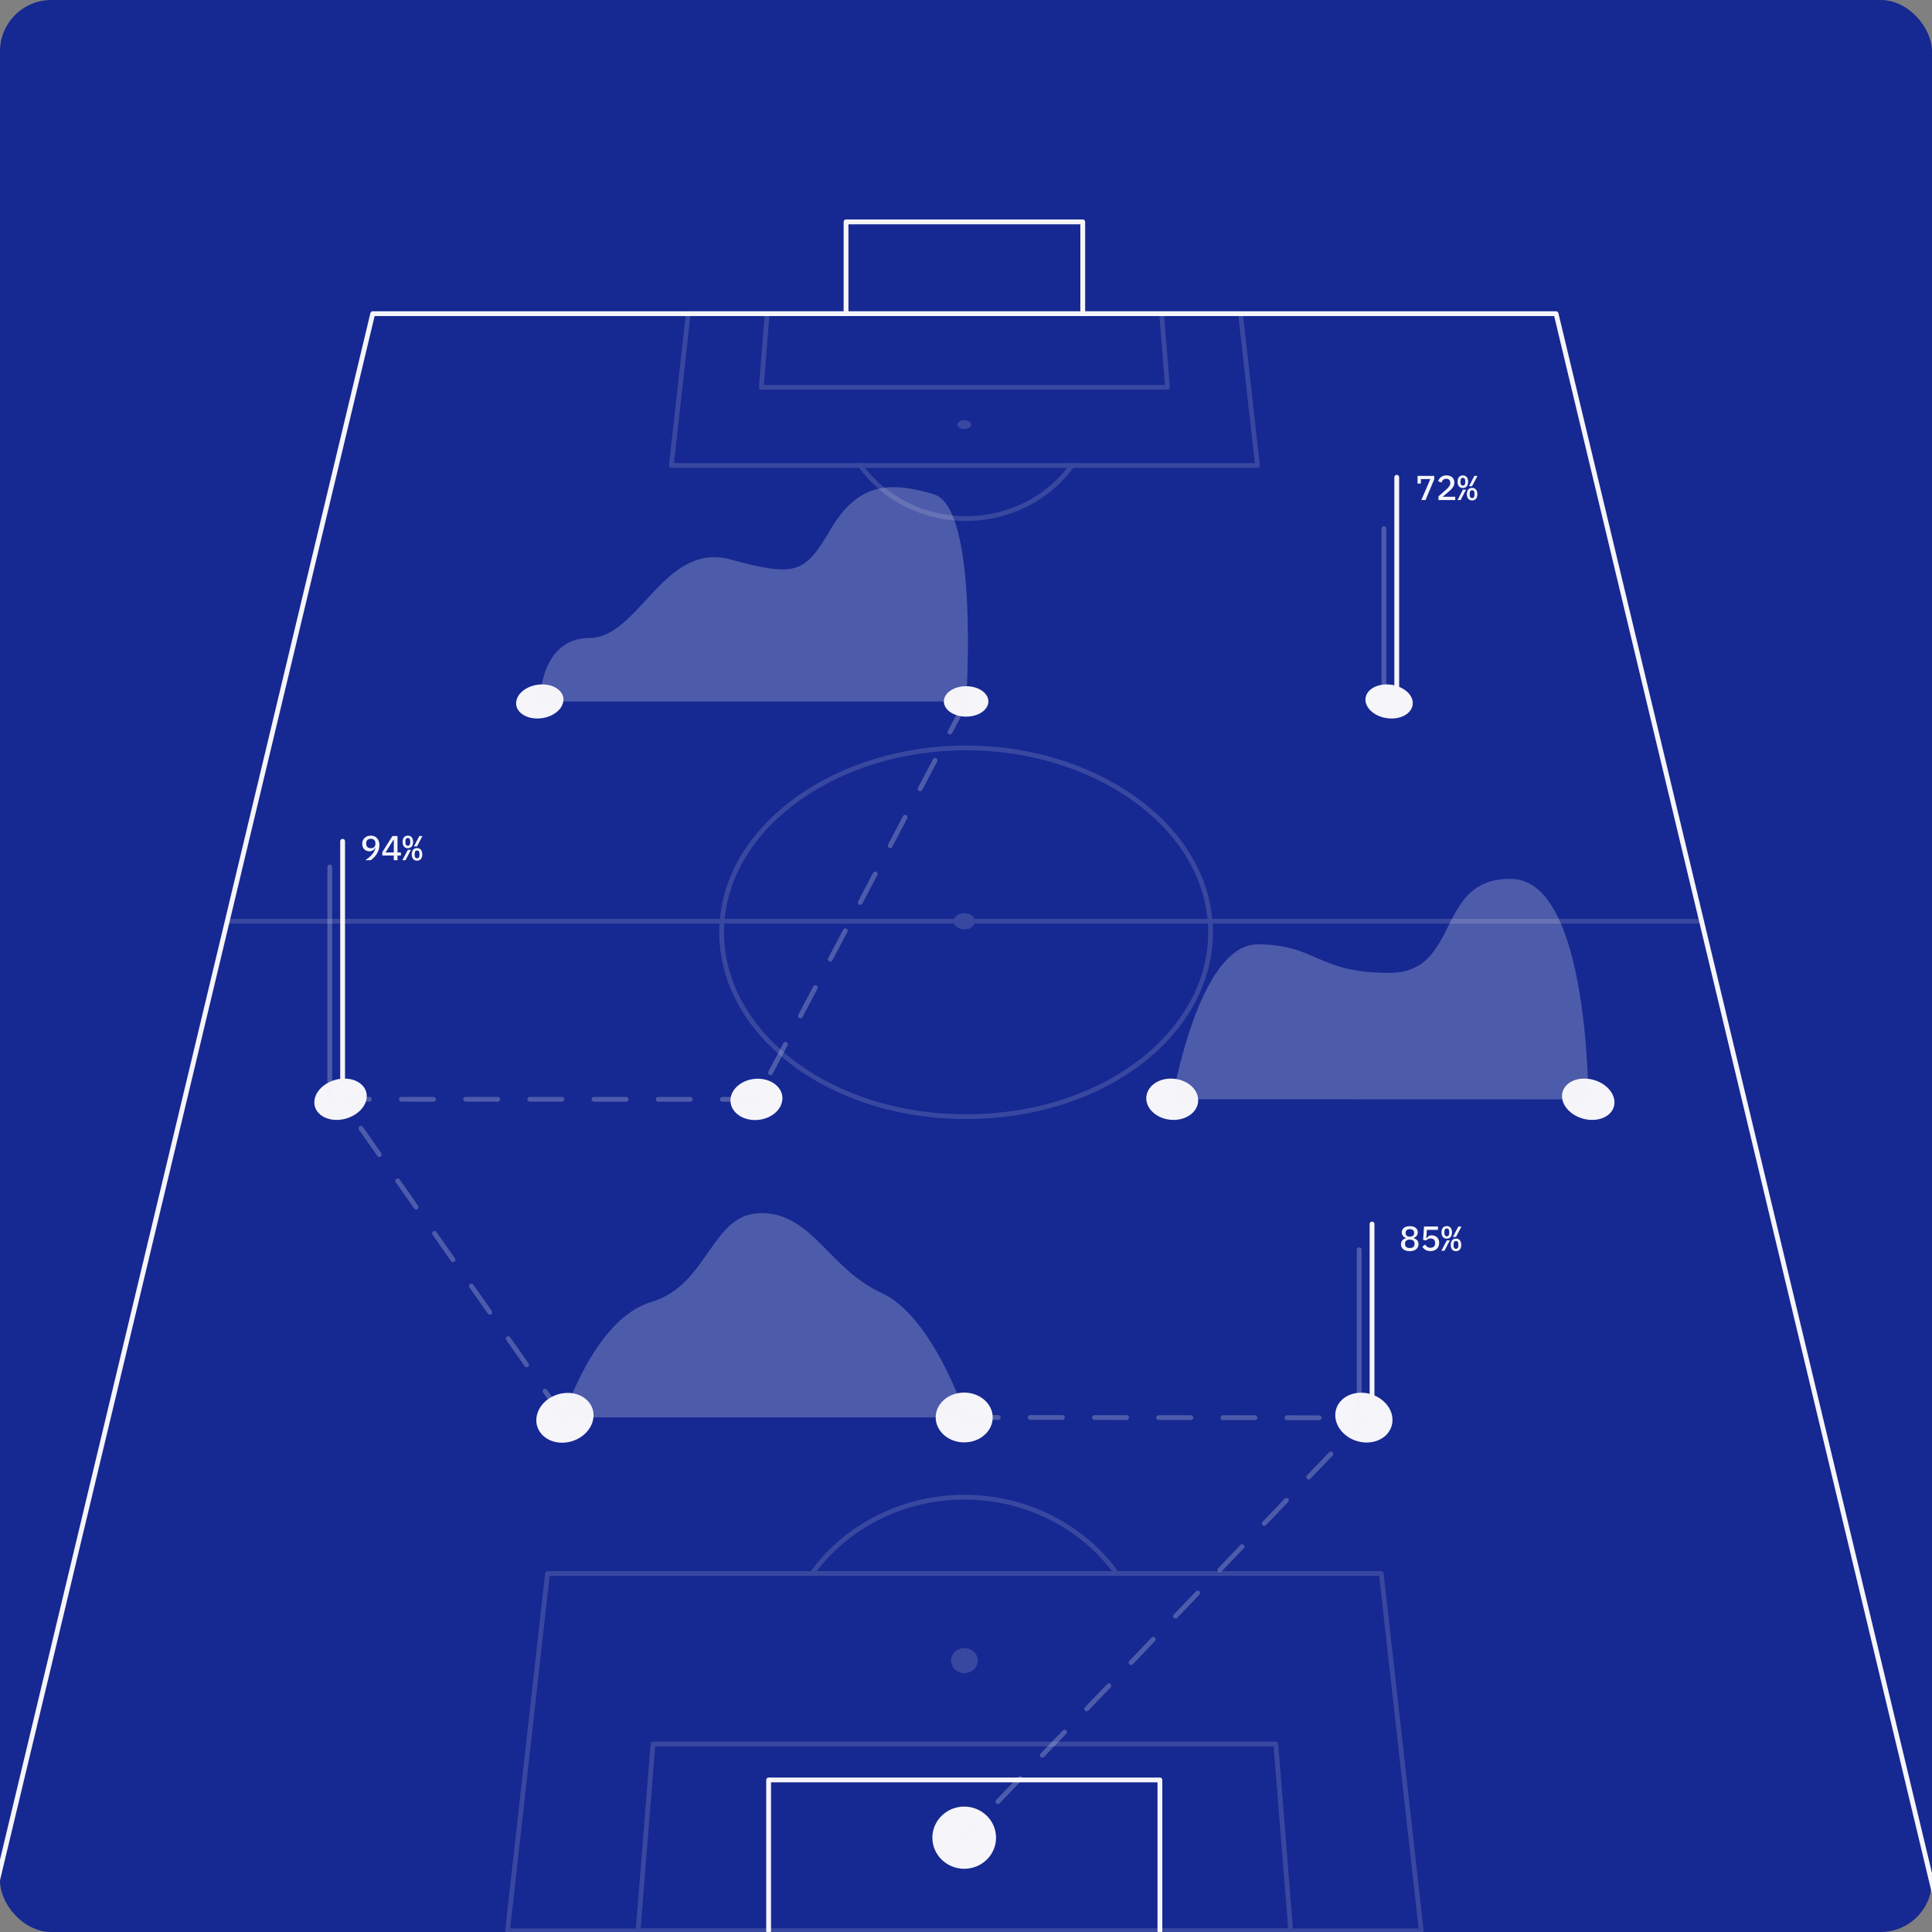
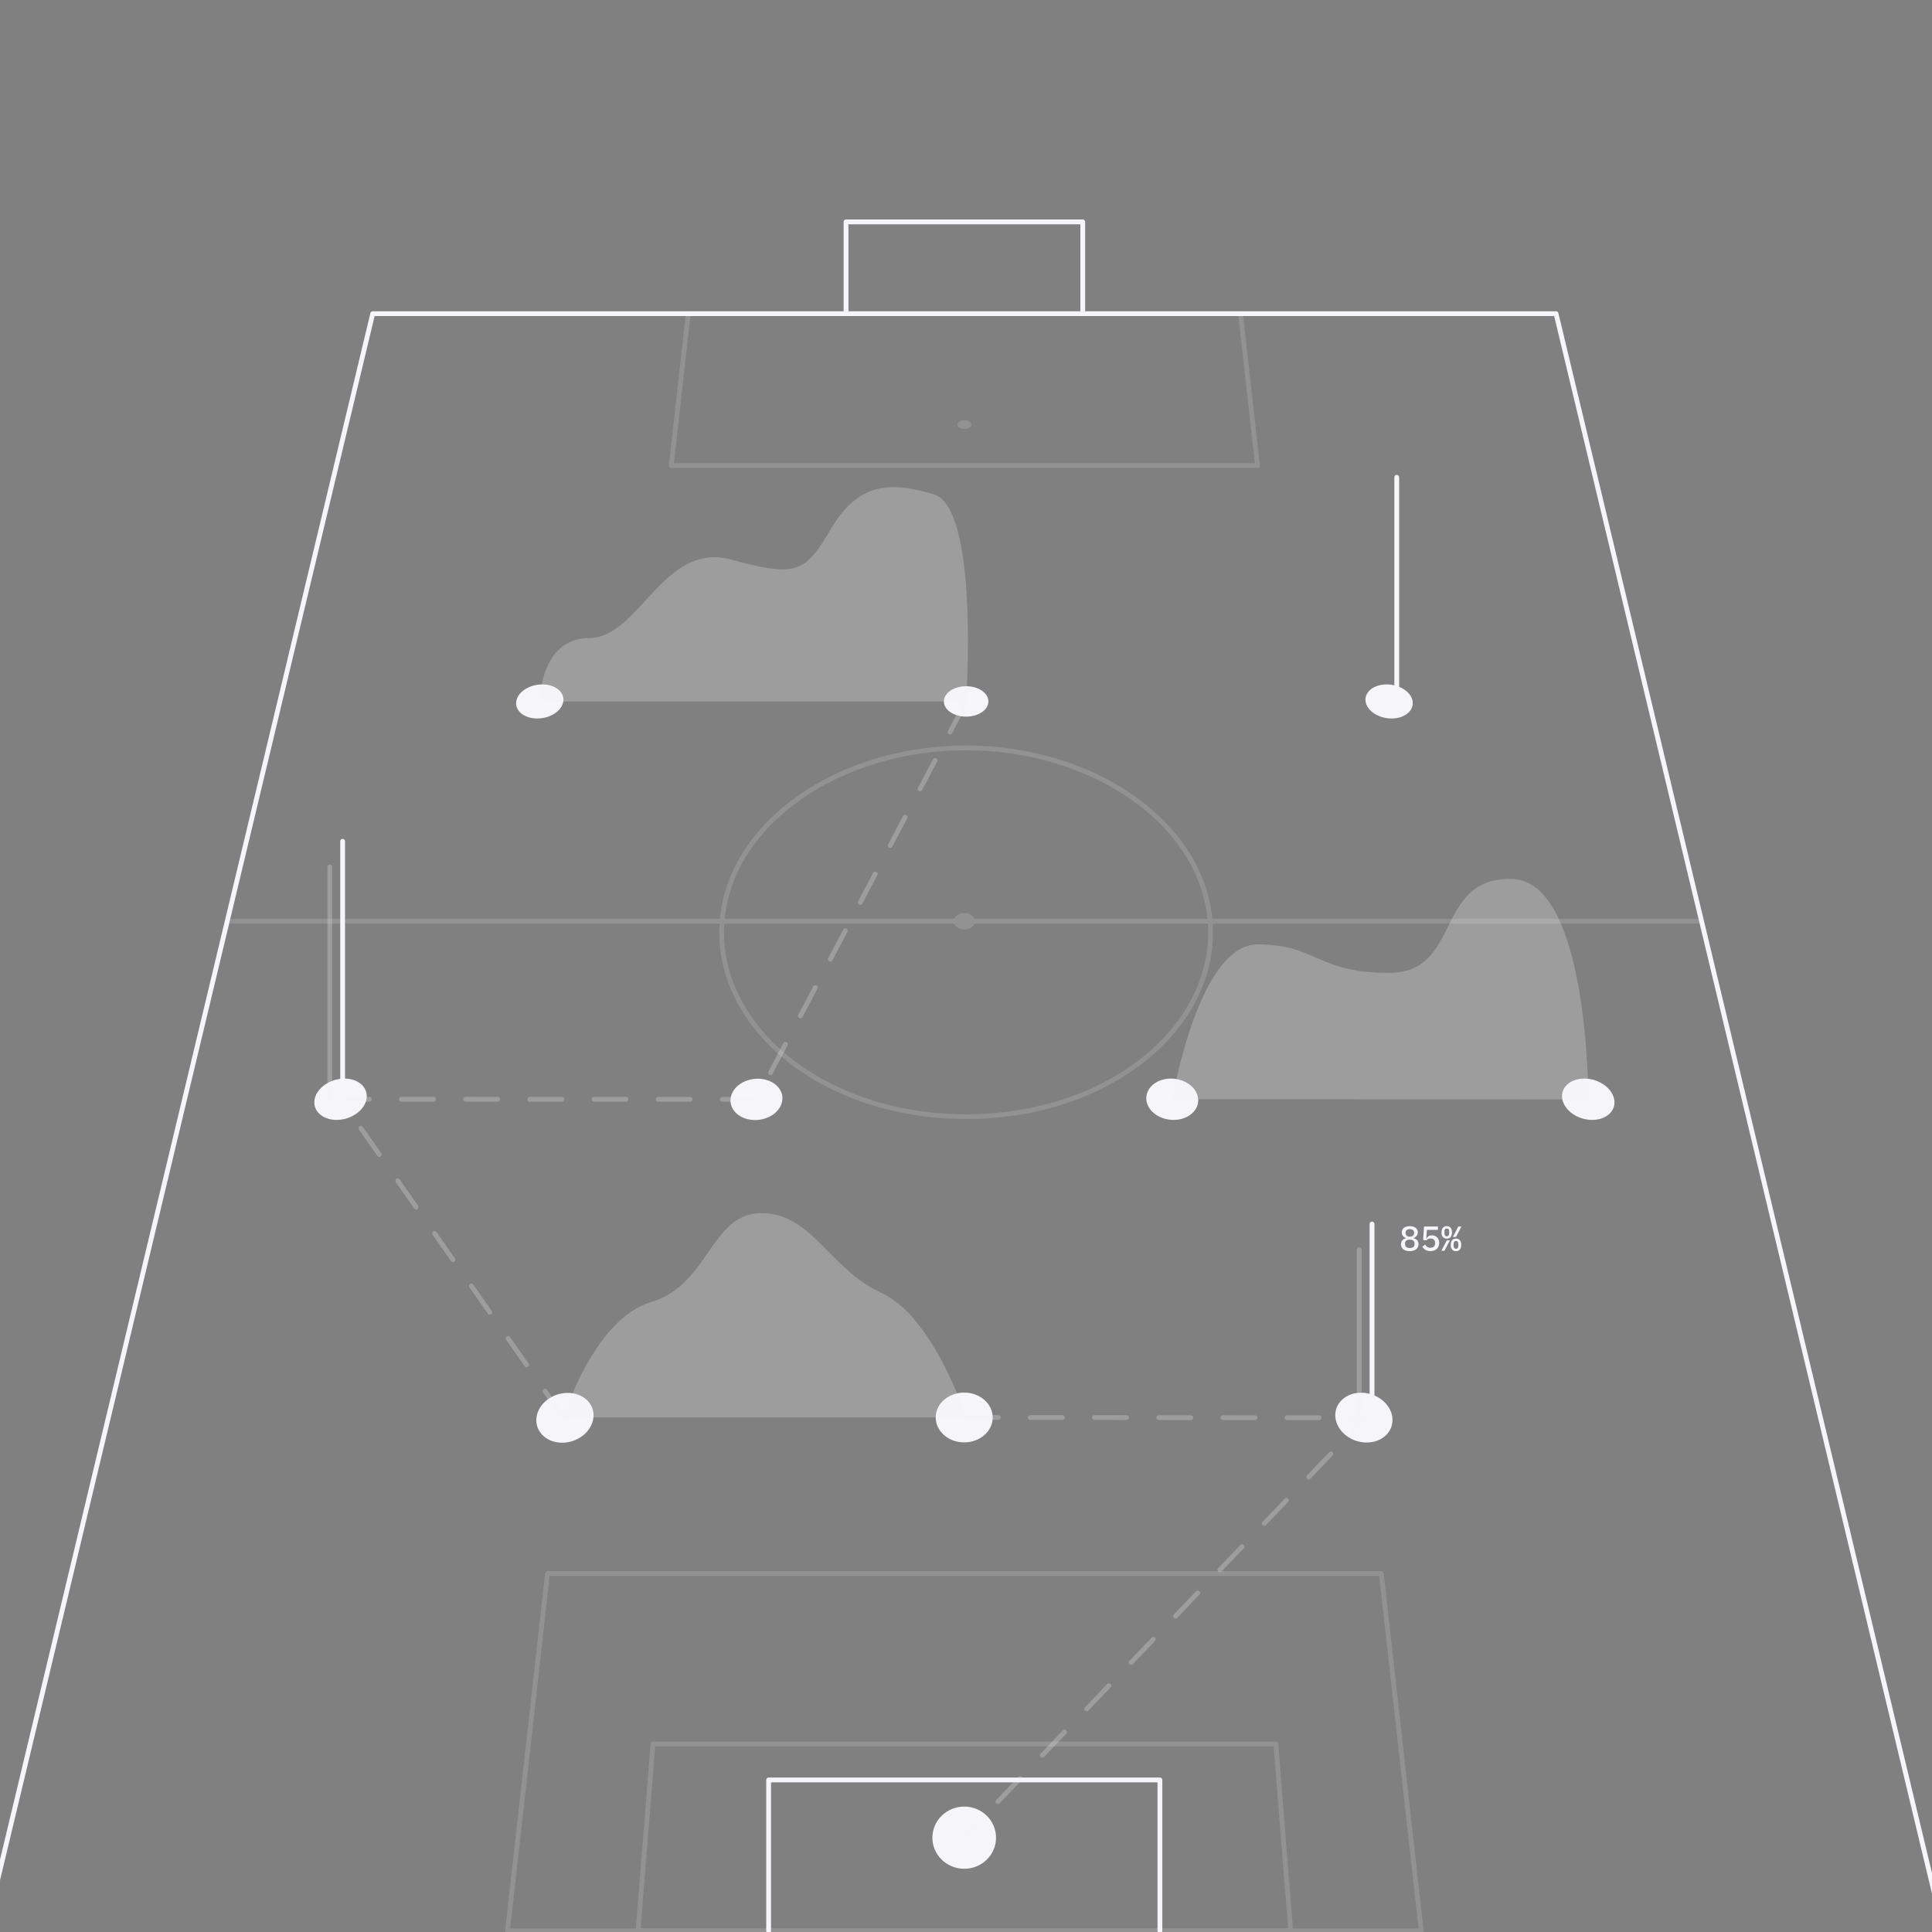
<svg xmlns="http://www.w3.org/2000/svg" viewBox="0 0 301 301">
  <rect x="0" y="0" width="301" height="301" fill="#808080" stroke="none" />
  <defs>
    <style>.cls-1,.cls-3{fill:none;stroke:#f5f5fa;stroke-linecap:round;stroke-linejoin:round;stroke-width:.75px}.cls-3{opacity:.25}.cls-6{stroke-width:0;fill:#f5f5fa}</style>
  </defs>
-   <rect id="BG" width="301" height="301" fill="#162891" stroke-width="0" rx="8" ry="8" />
  <g id="Graphics">
-     <path d="M57.74 134.02h-.81c.87-.62 1.37-1.11 1.56-1.93h-.04c-.16.29-.42.54-.9.54-.65 0-1.12-.45-1.12-1.17s.53-1.27 1.34-1.27 1.34.57 1.34 1.47c0 1.09-.74 1.96-1.37 2.37zm.75-2.58v-.05c0-.45-.26-.71-.72-.71s-.72.26-.72.71v.05c0 .45.26.71.72.71s.72-.26.72-.71zm2.86 2.58v-.73h-1.79v-.52l1.58-2.52h.79v2.56h.53v.48h-.53v.73h-.58zm-1.28-1.21h1.28v-2h-.03l-1.25 2zm3.47-.41h.48l-.84 1.62h-.49l.85-1.62zm-.82-1.23c0-.63.32-.98.82-.98s.82.35.82.98-.32.98-.82.98-.82-.35-.82-.98zm1.19.12v-.26c0-.3-.14-.48-.37-.48s-.37.18-.37.48v.26c0 .3.14.48.37.48s.37-.18.37-.48zm.24 1.82c0-.63.32-.98.82-.98s.82.35.82.98-.32.98-.82.98-.82-.35-.82-.98zm1.18-2.86h.49l-.85 1.62h-.48l.84-1.62zm.02 2.99v-.26c0-.3-.13-.48-.37-.48s-.37.18-.37.48v.26c0 .3.13.48.37.48s.37-.18.37-.48zm156.09-55.33 1.4-3.27h-1.47v.7h-.52v-1.2h2.6v.53l-1.36 3.24h-.64zm5.27 0h-2.6v-.58l1.23-1.08c.38-.34.61-.64.61-.98v-.06c0-.39-.23-.62-.63-.62s-.63.25-.73.59l-.53-.2c.15-.47.54-.92 1.3-.92s1.23.46 1.23 1.11c0 .6-.38 1.01-.91 1.45l-.91.77h1.95v.51zm1.21-1.62h.48l-.84 1.62h-.49l.85-1.62zm-.83-1.24c0-.63.32-.98.82-.98s.82.35.82.98-.32.98-.82.98-.82-.35-.82-.98zm1.19.13v-.26c0-.3-.14-.48-.37-.48s-.37.18-.37.48v.26c0 .3.14.48.37.48s.37-.18.37-.48zm.25 1.81c0-.63.32-.98.82-.98s.82.35.82.98-.32.98-.82.98-.82-.35-.82-.98zm1.17-2.85h.49l-.85 1.62h-.48l.84-1.62zm.02 2.98v-.26c0-.3-.13-.48-.37-.48s-.37.18-.37.48v.26c0 .3.13.48.37.48s.37-.18.37-.48z" class="cls-6" />
    <path d="M-2.27 300.82 58.07 48.87h184.36l60.34 251.95" class="cls-1" />
    <path d="M119.75 300.82v-23.51h60.96v23.51m-48.9-251.95v-14.3h36.88v14.3" class="cls-1" />
    <path d="M154.66 220.81c.02 2.15-1.97 3.91-4.44 3.91s-4.45-1.76-4.44-3.91 2-3.85 4.44-3.85 4.42 1.72 4.44 3.85zm62.26.02c.26 2.15-1.53 3.91-4 3.91s-4.65-1.76-4.87-3.91 1.57-3.85 4.01-3.85 4.61 1.72 4.87 3.85zm-124.47.03c-.22 2.15-2.41 3.91-4.87 3.91s-4.26-1.76-4-3.91 2.43-3.85 4.87-3.85 4.23 1.72 4.01 3.85zm159.03-49.62c.36 1.78-1.17 3.24-3.42 3.24s-4.33-1.46-4.66-3.24 1.21-3.2 3.43-3.2 4.3 1.43 4.65 3.2zm-64.81 0c.13 1.78-1.59 3.24-3.84 3.24s-4.15-1.46-4.24-3.24 1.62-3.2 3.84-3.2 4.12 1.43 4.24 3.2zm-64.78.02c-.1 1.78-2 3.24-4.25 3.24s-3.96-1.46-3.83-3.24 2.03-3.2 4.25-3.2 3.94 1.43 3.84 3.2zm-64.79-.02c-.33 1.78-2.42 3.24-4.66 3.24s-3.78-1.46-3.42-3.24 2.44-3.2 4.65-3.2 3.75 1.43 3.43 3.2zm30.66-61.97c-.2 1.47-2.01 2.67-4.05 2.67s-3.51-1.2-3.28-2.67 2.03-2.64 4.05-2.64 3.49 1.18 3.29 2.64zm66.23 0c.01 1.31-1.54 2.38-3.47 2.38s-3.48-1.07-3.47-2.38 1.56-2.36 3.47-2.36 3.46 1.05 3.47 2.36zm66.09 0c.22 1.47-1.25 2.67-3.28 2.67s-3.85-1.2-4.05-2.67 1.27-2.64 3.29-2.64 3.83 1.18 4.05 2.64zm-64.9 177c.02 2.69-2.2 4.88-4.96 4.88s-4.98-2.2-4.96-4.88c.02-2.66 2.24-4.81 4.96-4.81 2.72 0 4.94 2.14 4.96 4.81z" class="cls-6" />
    <g opacity=".15">
      <path d="M265.1 143.53H35.4m153.13 0c1.31 16.35-15.67 30.44-38 30.44s-39.32-14.09-38.03-30.44c1.2-15.3 18.19-27.01 38-27.01s36.81 11.71 38.03 27.01zm7.38-71.01h-91.32l2.64-23.65h86.04l2.64 23.65z" class="cls-1" />
      <path d="M151.93 143.53c0-.7-.75-1.27-1.68-1.27s-1.69.57-1.68 1.27c0 .7.76 1.27 1.68 1.27s1.68-.57 1.68-1.27z" class="cls-6" />
      <path d="M215.2 245.15H85.3l-6.23 55.67h142.36l-6.23-55.67z" class="cls-1" />
      <path d="M198.77 271.71h-97.04l-2.32 29.11h101.68l-2.32-29.11z" class="cls-1" />
-       <path d="M152.34 258.71c0 1.08-.93 1.96-2.09 1.96-1.16 0-2.09-.88-2.09-1.96s.94-1.94 2.09-1.94 2.09.87 2.09 1.94z" class="cls-6" />
-       <path d="M126.52 245.15c5.16-7.21 13.96-11.89 23.73-11.89s18.57 4.68 23.73 11.89M134.03 72.52c3.59 5.01 9.7 8.27 16.49 8.27s12.9-3.26 16.49-8.27m14.88-12.18h-63.28l.91-11.47h61.46l.91 11.47z" class="cls-1" />
      <path d="M151.34 66.15c0 .38-.49.69-1.09.69s-1.09-.31-1.09-.69.49-.68 1.09-.68 1.08.31 1.09.68z" class="cls-6" />
    </g>
    <path fill="none" stroke="#f5f5fa" stroke-dasharray="0 0 0 0 0 0 5 5 0 0 0 0" stroke-linecap="round" stroke-linejoin="round" stroke-width=".75" d="m87.78 220.83-34.72-49.57 64.79.02 32.67-61.99m0 111.54 62.21.06-62.6 65.38" opacity=".25" />
    <path d="M217.61 108.54V74.36" class="cls-1" />
-     <path d="M215.61 108.54V82.36" class="cls-3" />
    <path d="M218.28 193.83c0-.5.31-.8.76-.92v-.04c-.39-.13-.65-.44-.65-.87 0-.58.46-.97 1.25-.97s1.25.39 1.25.97c0 .43-.26.73-.65.87v.04c.45.12.76.42.76.92 0 .63-.48 1.1-1.37 1.1s-1.37-.47-1.37-1.1zm2.1.01v-.11c0-.38-.27-.6-.74-.6s-.74.22-.74.6v.11c0 .38.27.6.74.6s.74-.22.74-.6zm-.07-1.72v-.07c0-.34-.23-.55-.66-.55s-.66.21-.66.55v.07c0 .34.23.55.66.55s.66-.21.66-.55zm3.71-.51h-1.71l-.1 1.34h.04c.17-.3.39-.49.82-.49.65 0 1.15.44 1.15 1.18s-.5 1.28-1.36 1.28c-.68 0-1.04-.33-1.27-.68l.44-.35c.19.29.4.51.84.51.46 0 .72-.28.72-.71v-.04c0-.44-.26-.7-.72-.7-.33 0-.51.15-.65.3l-.5-.07.14-2.1h2.17v.52zm1.39 1.63h.48l-.84 1.62h-.49l.85-1.62zm-.83-1.24c0-.63.32-.98.82-.98s.82.35.82.98-.32.98-.82.98-.82-.35-.82-.98zm1.2.13v-.26c0-.3-.13-.48-.37-.48s-.37.18-.37.48v.26c0 .3.13.48.37.48s.37-.18.37-.48zm.24 1.82c0-.63.32-.98.82-.98s.82.35.82.98-.32.98-.82.98-.82-.35-.82-.98zm1.18-2.86h.49l-.85 1.62h-.48l.84-1.62zm.01 2.99v-.26c0-.3-.13-.48-.37-.48s-.37.18-.37.48v.26c0 .3.13.48.37.48s.37-.18.37-.48z" class="cls-6" />
    <path d="M213.76 220.89V190.7" class="cls-1" />
    <path d="M211.76 220.89V194.7" class="cls-3" />
    <path d="M53.38 171.26v-40.19" class="cls-1" />
    <path d="M51.38 171.26v-36.19" class="cls-3" />
    <path fill="#f5f5fa" stroke-width="0" d="m182.63 171.26 64.82.02s.14-34.09-11.92-34.35-7.78 14.64-19.1 14.64-11.27-4.43-20.5-4.44-13.28 24.13-13.28 24.13zm-94.85 49.57h62.75s-5.05-15.68-13.21-19.41S126.53 189 118.62 189s-8.14 11.18-17.14 13.84-13.69 17.99-13.69 17.99zm-3.69-111.54h66.43s2.08-30.15-5.05-32.29-11.87-1.57-15.99 5.36-5.27 7.62-15.68 4.8S99.55 99.4 91.82 99.4s-7.73 9.89-7.73 9.89z" opacity=".25" />
  </g>
</svg>